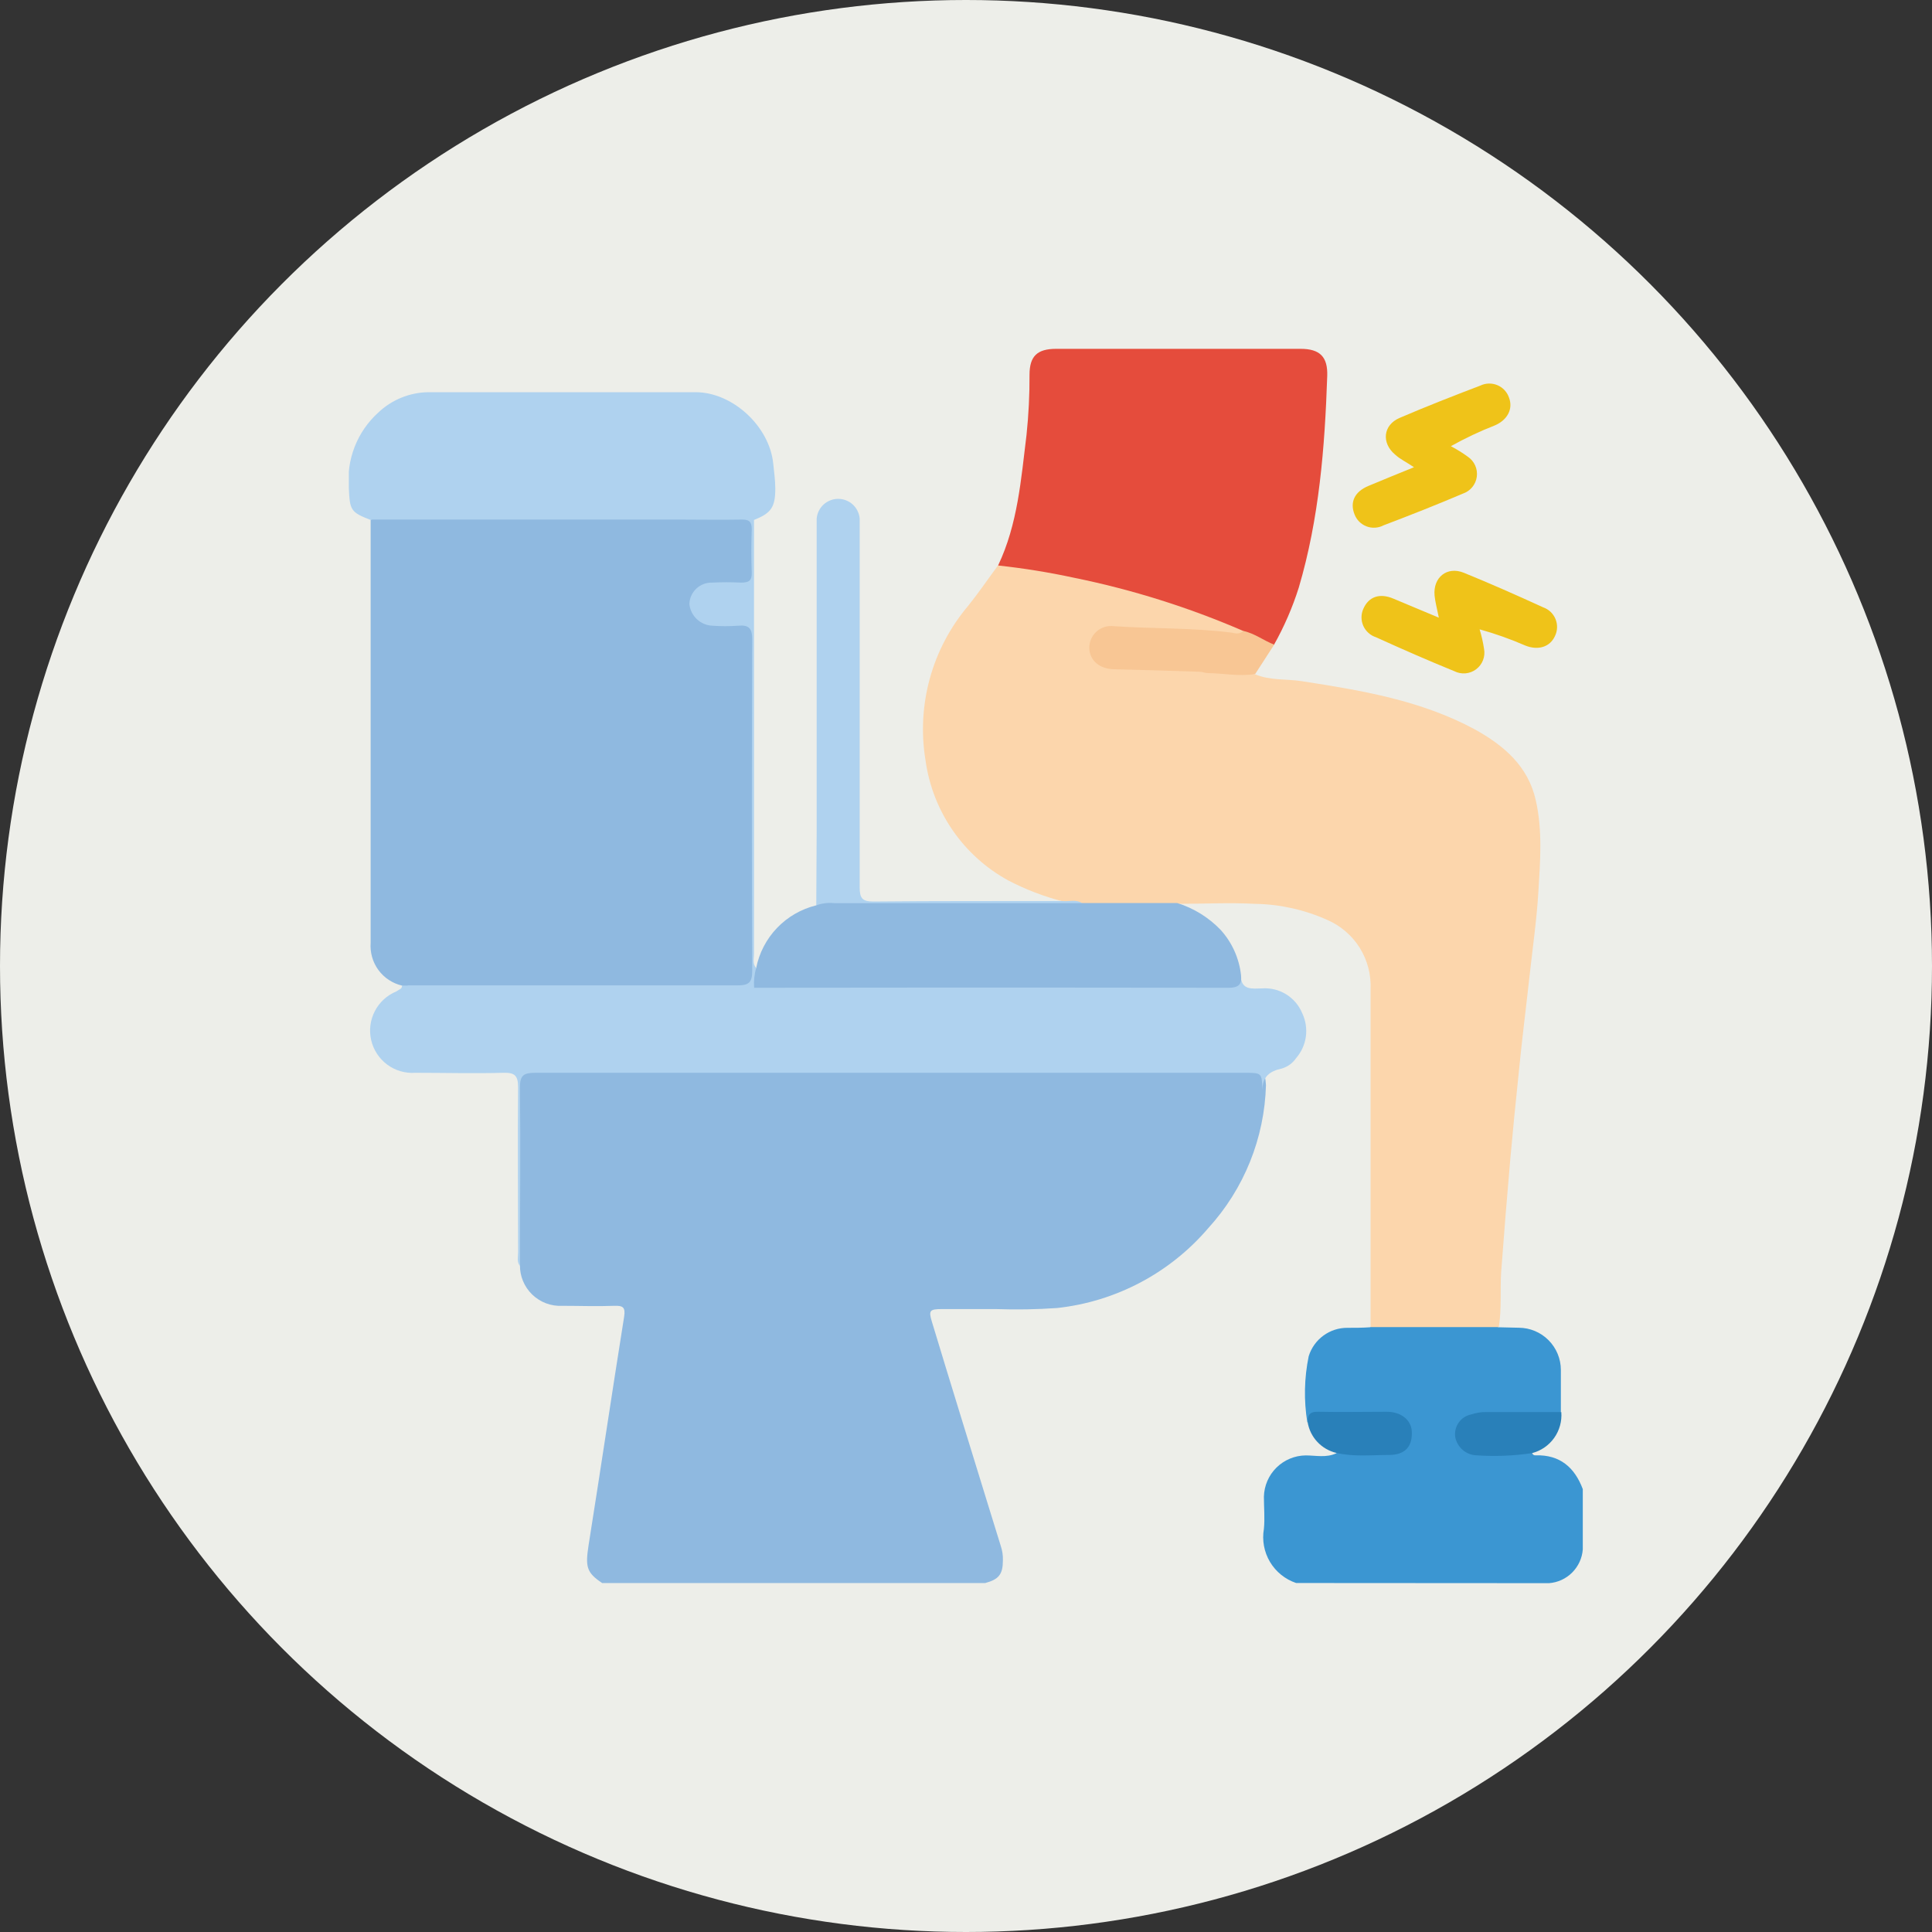
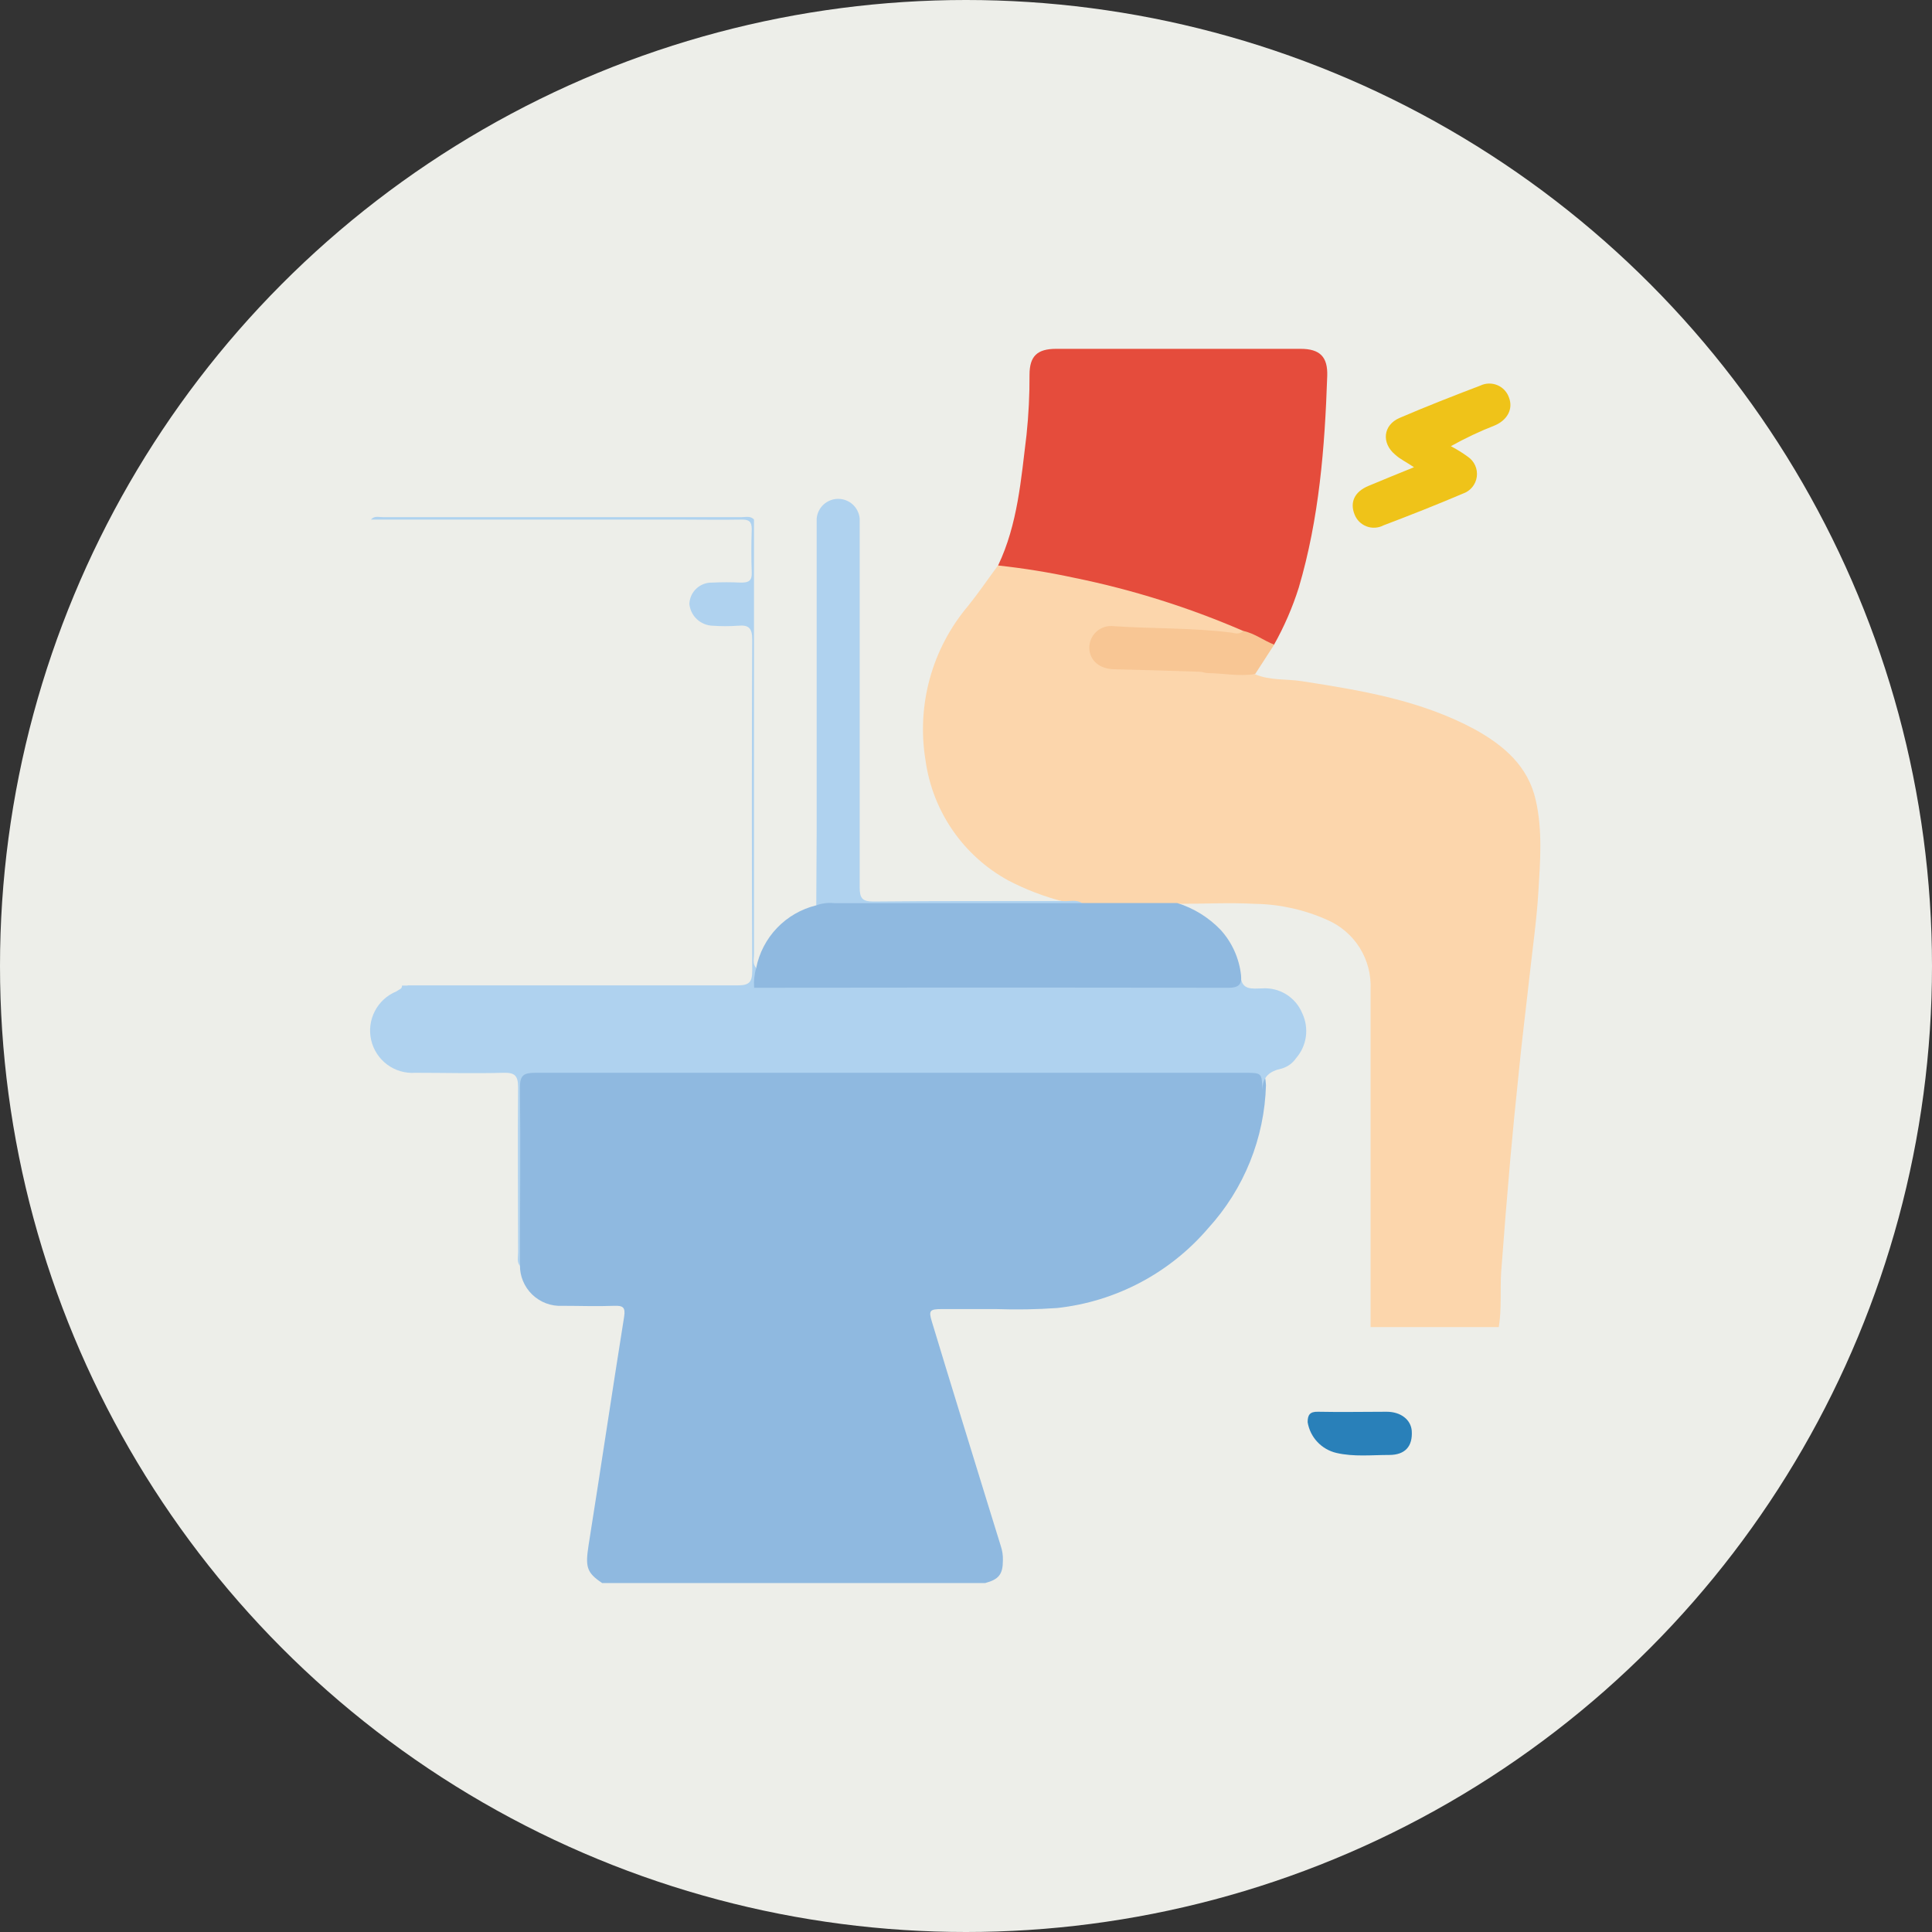
<svg xmlns="http://www.w3.org/2000/svg" width="72" height="72" viewBox="0 0 72 72" fill="none">
  <rect x="0" y="0" width="72" height="72" fill="#333333" stroke="none" />
  <circle cx="36" cy="36" r="36" fill="#EDEEE9" />
  <g clip-path="url(#clip0_1969_2822)">
    <path d="M22.44 58.995C21.86 58.607 21.809 58.394 21.935 57.583C22.386 54.747 22.806 51.909 23.259 49.073C23.317 48.71 23.209 48.653 22.884 48.664C22.245 48.689 21.602 48.664 20.959 48.664C20.754 48.676 20.548 48.644 20.354 48.572C20.161 48.5 19.985 48.389 19.836 48.246C19.688 48.103 19.57 47.931 19.491 47.74C19.412 47.55 19.373 47.345 19.377 47.139C19.332 46.964 19.32 46.783 19.344 46.604C19.344 44.501 19.344 42.399 19.344 40.317C19.344 39.938 19.479 39.803 19.828 39.8H46.134C46.269 39.8 46.404 39.8 46.539 39.8C47.068 39.821 47.139 39.89 47.179 40.437C47.125 42.416 46.361 44.31 45.026 45.772C43.596 47.444 41.583 48.508 39.396 48.746C38.635 48.799 37.873 48.812 37.111 48.785C36.438 48.785 35.766 48.785 35.093 48.785C34.646 48.785 34.603 48.845 34.727 49.25C35.423 51.554 36.138 53.855 36.846 56.159C36.997 56.646 37.147 57.135 37.297 57.616C37.354 57.787 37.381 57.967 37.375 58.148C37.375 58.67 37.222 58.859 36.717 58.995H22.44Z" fill="#8FB9E0" />
-     <path d="M48.303 58.994C47.895 58.857 47.55 58.578 47.329 58.209C47.109 57.839 47.028 57.403 47.102 56.978C47.141 56.579 47.102 56.17 47.102 55.777C47.112 55.369 47.279 54.981 47.569 54.694C47.859 54.408 48.249 54.244 48.657 54.239C49.038 54.239 49.429 54.335 49.795 54.161C49.921 54.038 50.077 54.095 50.221 54.098C50.757 54.126 51.295 54.126 51.831 54.098C51.911 54.101 51.992 54.087 52.067 54.058C52.142 54.029 52.211 53.986 52.269 53.929C52.327 53.873 52.373 53.806 52.405 53.732C52.436 53.658 52.452 53.578 52.452 53.497C52.465 53.339 52.42 53.181 52.326 53.053C52.232 52.926 52.094 52.837 51.939 52.803C51.766 52.757 51.586 52.738 51.407 52.746C50.738 52.746 50.065 52.746 49.396 52.746C49.27 52.735 49.144 52.752 49.027 52.798C48.91 52.843 48.805 52.915 48.72 53.008C48.587 52.19 48.604 51.355 48.771 50.544C48.866 50.235 49.058 49.965 49.319 49.774C49.58 49.583 49.895 49.481 50.218 49.484C50.501 49.484 50.78 49.484 51.062 49.463C51.227 49.357 51.423 49.311 51.617 49.334H55.284C55.478 49.311 55.675 49.357 55.839 49.463L56.602 49.481C57.018 49.483 57.416 49.65 57.71 49.945C58.003 50.24 58.169 50.639 58.169 51.055C58.169 51.578 58.169 52.1 58.169 52.623C58.008 52.737 57.808 52.782 57.614 52.749C56.941 52.749 56.269 52.749 55.599 52.749C55.405 52.742 55.21 52.757 55.02 52.794C54.587 52.896 54.356 53.149 54.386 53.485C54.41 53.656 54.497 53.812 54.63 53.923C54.762 54.034 54.931 54.092 55.104 54.086C55.626 54.119 56.149 54.119 56.671 54.086C56.818 54.086 56.971 54.029 57.097 54.149C57.106 54.177 57.124 54.202 57.149 54.218C57.173 54.234 57.203 54.24 57.233 54.236C58.133 54.209 58.683 54.687 58.986 55.495V57.742C58.962 58.067 58.821 58.373 58.59 58.604C58.36 58.835 58.053 58.976 57.728 59L48.303 58.994Z" fill="#3B96D2" />
    <path d="M55.855 49.457H51.078C51.078 45.252 51.078 41.052 51.078 36.856C51.1 36.315 50.959 35.78 50.672 35.321C50.384 34.862 49.965 34.501 49.468 34.285C48.624 33.905 47.71 33.7 46.784 33.684C45.817 33.633 44.844 33.684 43.872 33.684C43.824 33.731 43.766 33.768 43.703 33.79C43.64 33.813 43.572 33.822 43.505 33.817C42.463 33.817 41.421 33.865 40.38 33.79C40.133 33.675 39.827 33.79 39.602 33.591C38.898 33.409 38.217 33.147 37.572 32.81C36.747 32.358 36.04 31.72 35.505 30.946C34.971 30.172 34.625 29.284 34.494 28.353C34.324 27.334 34.377 26.291 34.649 25.295C34.922 24.299 35.408 23.375 36.074 22.585C36.464 22.102 36.815 21.585 37.185 21.084C37.254 21.04 37.332 21.011 37.413 20.999C37.494 20.986 37.577 20.991 37.656 21.011C40.482 21.387 43.248 22.12 45.889 23.192C46.075 23.267 46.301 23.309 46.349 23.565C46.244 23.736 46.072 23.727 45.91 23.709C44.559 23.553 43.208 23.61 41.848 23.477C41.624 23.446 41.396 23.47 41.184 23.55C41.054 23.585 40.939 23.664 40.859 23.773C40.779 23.882 40.738 24.015 40.743 24.15C40.747 24.286 40.794 24.418 40.877 24.525C40.96 24.633 41.075 24.712 41.205 24.751C41.3 24.792 41.403 24.811 41.505 24.805C42.406 24.763 43.307 24.88 44.232 24.913C45.08 24.904 45.928 24.974 46.763 25.124C47.322 25.367 47.928 25.295 48.511 25.385C50.739 25.73 52.958 26.097 54.972 27.187C56.053 27.788 56.948 28.554 57.233 29.819C57.489 30.936 57.401 32.08 57.332 33.21C57.272 34.249 57.122 35.282 57.008 36.319C56.87 37.574 56.708 38.83 56.588 40.089C56.48 41.11 56.38 42.132 56.288 43.155C56.163 44.579 56.048 46.004 55.942 47.43C55.903 48.118 55.966 48.791 55.855 49.457Z" fill="#FCD6AC" />
-     <path d="M14.981 36.73C14.628 36.648 14.316 36.441 14.102 36.149C13.888 35.856 13.786 35.497 13.813 35.135V19.377L13.879 19.317C14.063 19.252 14.259 19.23 14.453 19.254H27.328C27.448 19.254 27.568 19.254 27.688 19.254C27.937 19.254 28.061 19.374 28.055 19.648C28.055 20.248 28.055 20.849 28.055 21.45C28.055 21.729 27.916 21.82 27.679 21.847C27.442 21.874 27.202 21.847 26.962 21.847C26.768 21.839 26.574 21.857 26.385 21.901C26.25 21.922 26.126 21.988 26.034 22.089C25.941 22.19 25.886 22.32 25.878 22.456C25.87 22.6 25.912 22.742 25.996 22.859C26.08 22.976 26.201 23.061 26.34 23.099C26.555 23.165 26.78 23.19 27.004 23.174H27.586C27.907 23.174 28.067 23.303 28.058 23.667C28.034 24.52 28.058 25.373 28.058 26.226C28.058 29.334 28.058 32.445 28.058 35.559C28.053 35.768 28.069 35.978 28.105 36.184C28.196 36.64 28.046 36.815 27.562 36.821C26.412 36.821 25.259 36.821 24.109 36.821C21.148 36.821 18.185 36.839 15.224 36.821C15.136 36.815 15.052 36.783 14.981 36.73Z" fill="#8FB9E0" />
    <path d="M14.982 36.73H15.168C15.307 36.784 15.459 36.799 15.606 36.772C19.61 36.772 23.607 36.772 27.599 36.772C27.762 36.793 27.928 36.778 28.085 36.73C28.318 36.672 28.558 36.653 28.797 36.676H45.311C45.663 36.676 45.999 36.676 46.236 36.376C46.275 36.919 46.669 36.838 47.029 36.835C47.345 36.811 47.66 36.888 47.93 37.054C48.199 37.22 48.41 37.467 48.53 37.76C48.659 38.031 48.706 38.334 48.666 38.631C48.625 38.928 48.499 39.207 48.302 39.433C48.175 39.62 47.987 39.757 47.77 39.821C47.317 39.917 47.056 40.121 47.044 40.614C47.026 39.98 47.026 39.98 46.377 39.98C37.57 39.98 28.762 39.98 19.954 39.98C19.513 39.98 19.372 40.07 19.378 40.542C19.402 42.756 19.378 44.969 19.378 47.183C19.252 47.024 19.308 46.838 19.308 46.663C19.308 44.615 19.291 42.566 19.308 40.518C19.308 40.073 19.173 39.968 18.753 39.98C17.663 40.01 16.57 39.98 15.48 39.98C15.106 40.007 14.734 39.899 14.432 39.676C14.131 39.453 13.918 39.13 13.833 38.764C13.748 38.399 13.796 38.015 13.969 37.682C14.141 37.348 14.427 37.088 14.774 36.946C14.877 36.868 14.988 36.859 14.982 36.73Z" fill="#AFD2EF" />
    <path d="M46.33 23.513C44.303 22.635 42.19 21.971 40.025 21.531C39.091 21.329 38.147 21.177 37.196 21.074C37.929 19.533 38.052 17.857 38.256 16.202C38.334 15.458 38.371 14.71 38.367 13.961C38.37 13.27 38.656 13 39.361 13H48.468C49.192 13 49.486 13.3 49.462 14.012C49.372 16.677 49.162 19.323 48.402 21.897C48.168 22.638 47.858 23.353 47.477 24.03C47.015 24.036 46.673 23.766 46.33 23.513Z" fill="#E54C3C" />
-     <path d="M13.814 19.377C13.06 19.088 13.039 19.007 13 18.196C12.951 17.673 13.025 17.146 13.215 16.656C13.405 16.167 13.707 15.728 14.096 15.376C14.6 14.897 15.266 14.626 15.961 14.616C19.282 14.616 22.602 14.616 25.921 14.616C27.305 14.616 28.671 15.889 28.815 17.265C28.848 17.566 28.89 17.89 28.893 18.199C28.893 18.905 28.74 19.124 28.097 19.377C27.953 19.333 27.803 19.318 27.653 19.332H14.201C14.07 19.305 13.933 19.32 13.811 19.377H13.814Z" fill="#AFD2EF" />
    <path d="M46.25 36.345C46.289 36.711 46.136 36.813 45.763 36.813C39.878 36.801 33.991 36.801 28.102 36.813C28.052 36.694 28.034 36.564 28.047 36.435C28.061 36.307 28.107 36.184 28.18 36.077C28.291 35.515 28.561 34.996 28.957 34.582C29.353 34.168 29.86 33.876 30.417 33.74C30.87 33.344 31.408 33.527 31.918 33.56C32.119 33.56 32.327 33.617 32.537 33.617H39.836C39.998 33.592 40.163 33.604 40.319 33.653H43.872C44.485 33.845 45.041 34.188 45.487 34.651C45.914 35.12 46.181 35.714 46.25 36.345Z" fill="#8FB9E0" />
    <path d="M40.326 33.657H31.081C30.857 33.635 30.631 33.663 30.42 33.739C30.42 32.813 30.435 31.885 30.435 30.957C30.435 27.2 30.435 23.444 30.435 19.687C30.435 19.567 30.435 19.447 30.435 19.326C30.452 19.126 30.544 18.939 30.693 18.802C30.841 18.666 31.035 18.591 31.237 18.591C31.438 18.591 31.632 18.666 31.78 18.802C31.929 18.939 32.021 19.126 32.038 19.326C32.038 19.459 32.038 19.594 32.038 19.729C32.038 24.174 32.038 28.62 32.038 33.066C32.038 33.465 32.125 33.6 32.555 33.597C34.903 33.573 37.251 33.582 39.602 33.579C39.839 33.606 40.094 33.507 40.326 33.657Z" fill="#AFD2EF" />
    <path d="M46.33 23.513C46.753 23.6 47.093 23.873 47.486 24.024C47.249 24.39 47.014 24.756 46.777 25.119C46.177 25.216 45.606 25.093 45.018 25.084C44.916 25.084 44.814 25.038 44.718 25.035C43.661 24.999 42.616 24.966 41.547 24.942C40.991 24.942 40.607 24.621 40.595 24.156C40.593 24.039 40.615 23.923 40.662 23.816C40.709 23.709 40.778 23.614 40.865 23.536C40.952 23.458 41.054 23.4 41.166 23.365C41.277 23.331 41.395 23.321 41.511 23.336C42.979 23.435 44.453 23.39 45.916 23.579C46.03 23.606 46.198 23.648 46.33 23.513Z" fill="#F8C694" />
    <path d="M28.18 36.07C28.113 36.309 28.087 36.558 28.102 36.806H15.635C15.476 36.806 15.302 36.866 15.169 36.722C19.268 36.722 23.367 36.722 27.48 36.722C27.904 36.722 28.033 36.62 28.033 36.181C28.015 32.066 28.015 27.95 28.033 23.833C28.033 23.409 27.904 23.28 27.501 23.319C27.187 23.341 26.872 23.341 26.558 23.319C26.34 23.312 26.132 23.226 25.972 23.077C25.812 22.928 25.712 22.725 25.691 22.508C25.698 22.29 25.792 22.084 25.951 21.935C26.111 21.785 26.322 21.706 26.54 21.712C26.898 21.694 27.257 21.694 27.615 21.712C27.895 21.712 28.027 21.649 28.015 21.34C27.994 20.802 27.997 20.261 28.015 19.723C28.015 19.444 27.919 19.36 27.648 19.363C26.871 19.378 26.093 19.363 25.315 19.363H13.824C13.953 19.21 14.124 19.276 14.287 19.273C18.733 19.273 23.181 19.273 27.633 19.273C27.79 19.273 27.964 19.216 28.099 19.36C28.099 24.755 28.099 30.149 28.099 35.541C28.102 35.731 28.033 35.92 28.18 36.07Z" fill="#AFD2EF" />
-     <path d="M57.099 54.153C56.42 54.254 55.732 54.282 55.048 54.237C54.852 54.235 54.664 54.165 54.515 54.039C54.366 53.913 54.265 53.738 54.231 53.546C54.206 53.356 54.254 53.164 54.366 53.009C54.477 52.854 54.644 52.747 54.832 52.711C55.015 52.649 55.208 52.619 55.402 52.623C56.33 52.623 57.258 52.623 58.185 52.623C58.213 52.965 58.119 53.306 57.92 53.586C57.721 53.866 57.43 54.066 57.099 54.153Z" fill="#2980B9" />
    <path d="M48.732 53.002C48.732 52.735 48.81 52.603 49.12 52.612C49.972 52.63 50.825 52.612 51.678 52.612C52.209 52.612 52.579 52.912 52.612 53.321C52.651 53.904 52.363 54.222 51.771 54.222C51.117 54.222 50.459 54.297 49.807 54.147C49.535 54.084 49.287 53.942 49.096 53.738C48.904 53.535 48.778 53.278 48.732 53.002Z" fill="#2980B9" />
-     <path d="M53.621 23.018C53.549 22.661 53.483 22.418 53.462 22.192C53.402 21.516 53.928 21.093 54.552 21.345C55.549 21.751 56.531 22.186 57.51 22.634C57.613 22.67 57.707 22.728 57.787 22.803C57.866 22.879 57.928 22.97 57.97 23.072C58.011 23.173 58.031 23.282 58.027 23.391C58.023 23.5 57.996 23.608 57.948 23.706C57.765 24.109 57.324 24.253 56.837 24.055C56.286 23.815 55.72 23.614 55.141 23.454C55.214 23.692 55.269 23.935 55.306 24.181C55.333 24.323 55.319 24.469 55.267 24.604C55.215 24.738 55.126 24.855 55.011 24.942C54.896 25.029 54.758 25.081 54.614 25.094C54.471 25.106 54.327 25.078 54.198 25.013C53.216 24.613 52.243 24.187 51.279 23.748C51.175 23.715 51.079 23.66 50.998 23.586C50.916 23.513 50.851 23.424 50.806 23.324C50.762 23.224 50.739 23.115 50.739 23.006C50.739 22.896 50.763 22.788 50.808 22.688C51.003 22.243 51.408 22.087 51.934 22.312C52.459 22.538 52.973 22.742 53.621 23.018Z" fill="#EFC319" />
    <path d="M52.695 17.412C52.395 17.211 52.178 17.112 51.995 16.944C51.473 16.511 51.542 15.838 52.16 15.574C53.148 15.15 54.151 14.757 55.163 14.372C55.262 14.324 55.37 14.297 55.481 14.294C55.591 14.291 55.701 14.311 55.803 14.354C55.904 14.396 55.996 14.46 56.071 14.541C56.146 14.622 56.203 14.718 56.238 14.823C56.394 15.234 56.184 15.652 55.703 15.856C55.142 16.075 54.596 16.333 54.07 16.628C54.29 16.744 54.502 16.875 54.704 17.022C54.823 17.103 54.917 17.216 54.976 17.348C55.035 17.479 55.055 17.625 55.036 17.768C55.016 17.911 54.957 18.046 54.865 18.157C54.773 18.268 54.651 18.351 54.514 18.397C53.539 18.812 52.551 19.202 51.56 19.578C51.463 19.629 51.357 19.659 51.248 19.665C51.139 19.672 51.03 19.656 50.928 19.617C50.825 19.578 50.733 19.518 50.655 19.441C50.578 19.364 50.518 19.271 50.479 19.169C50.299 18.716 50.479 18.322 51.004 18.106C51.53 17.89 52.034 17.676 52.695 17.412Z" fill="#EFC319" />
  </g>
  <defs>
    <clipPath id="clip0_1969_2822">
      <rect width="46" height="46" fill="white" transform="translate(13 13)" />
    </clipPath>
  </defs>
</svg>